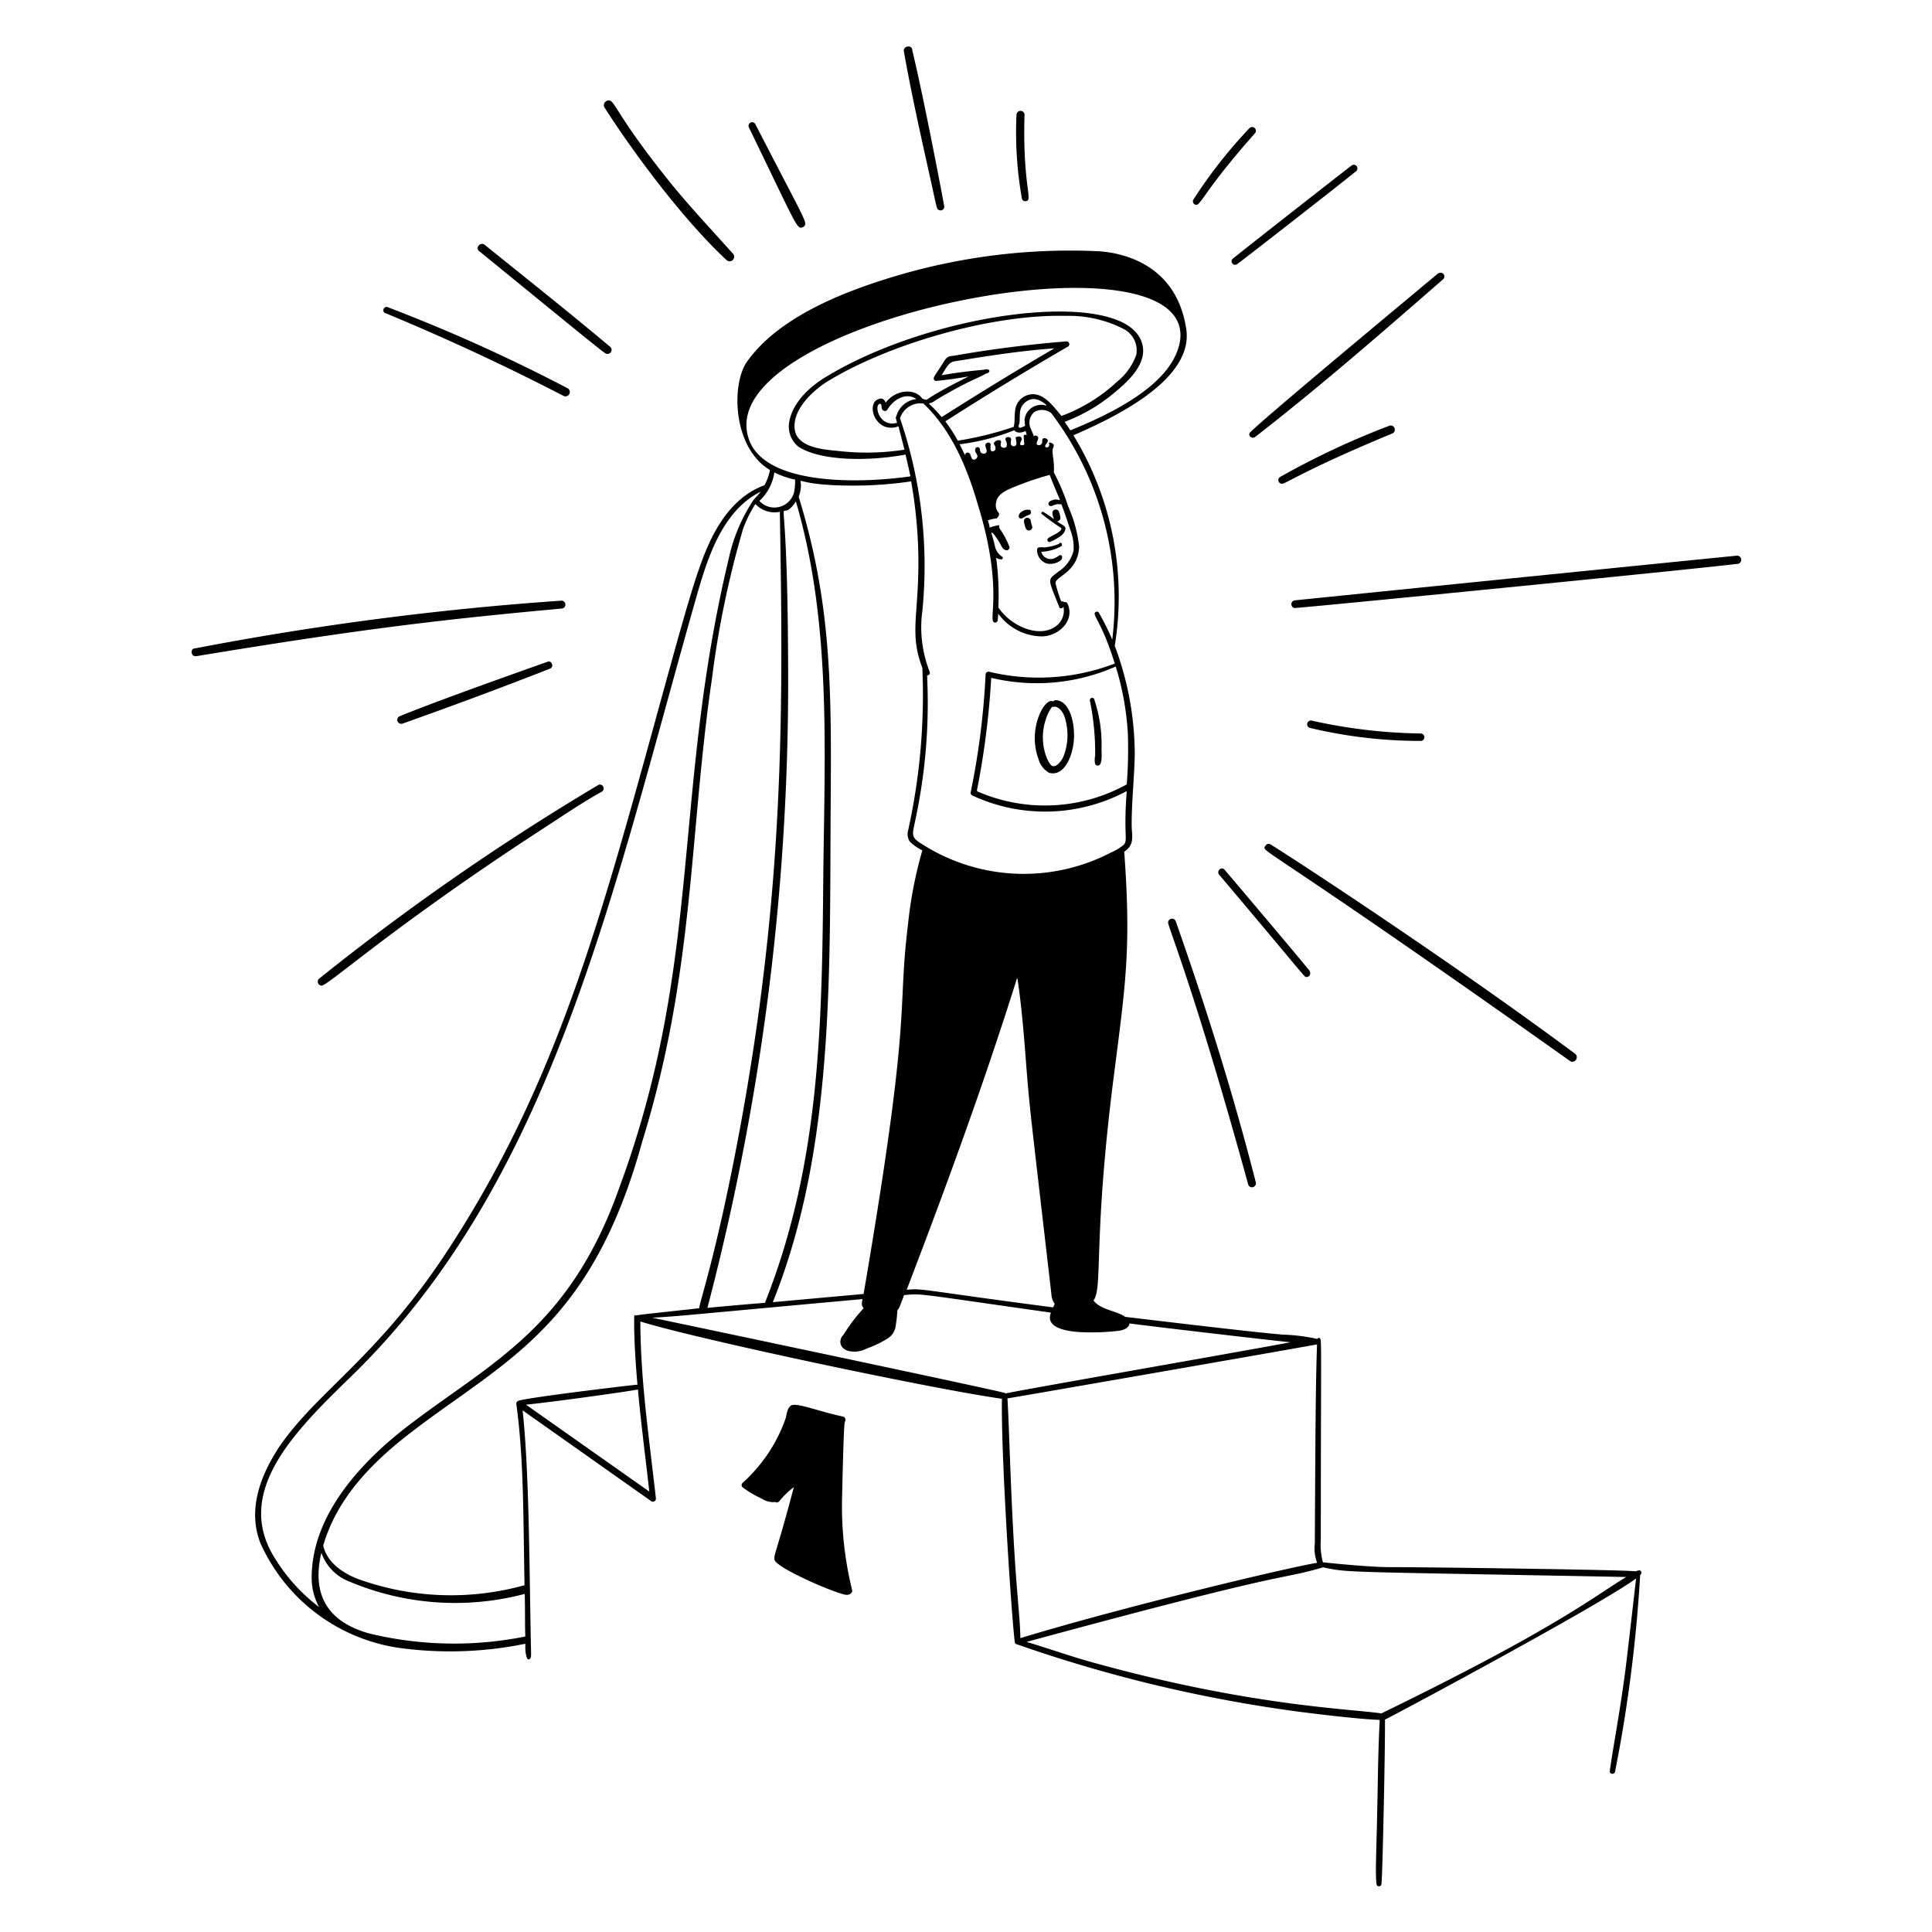
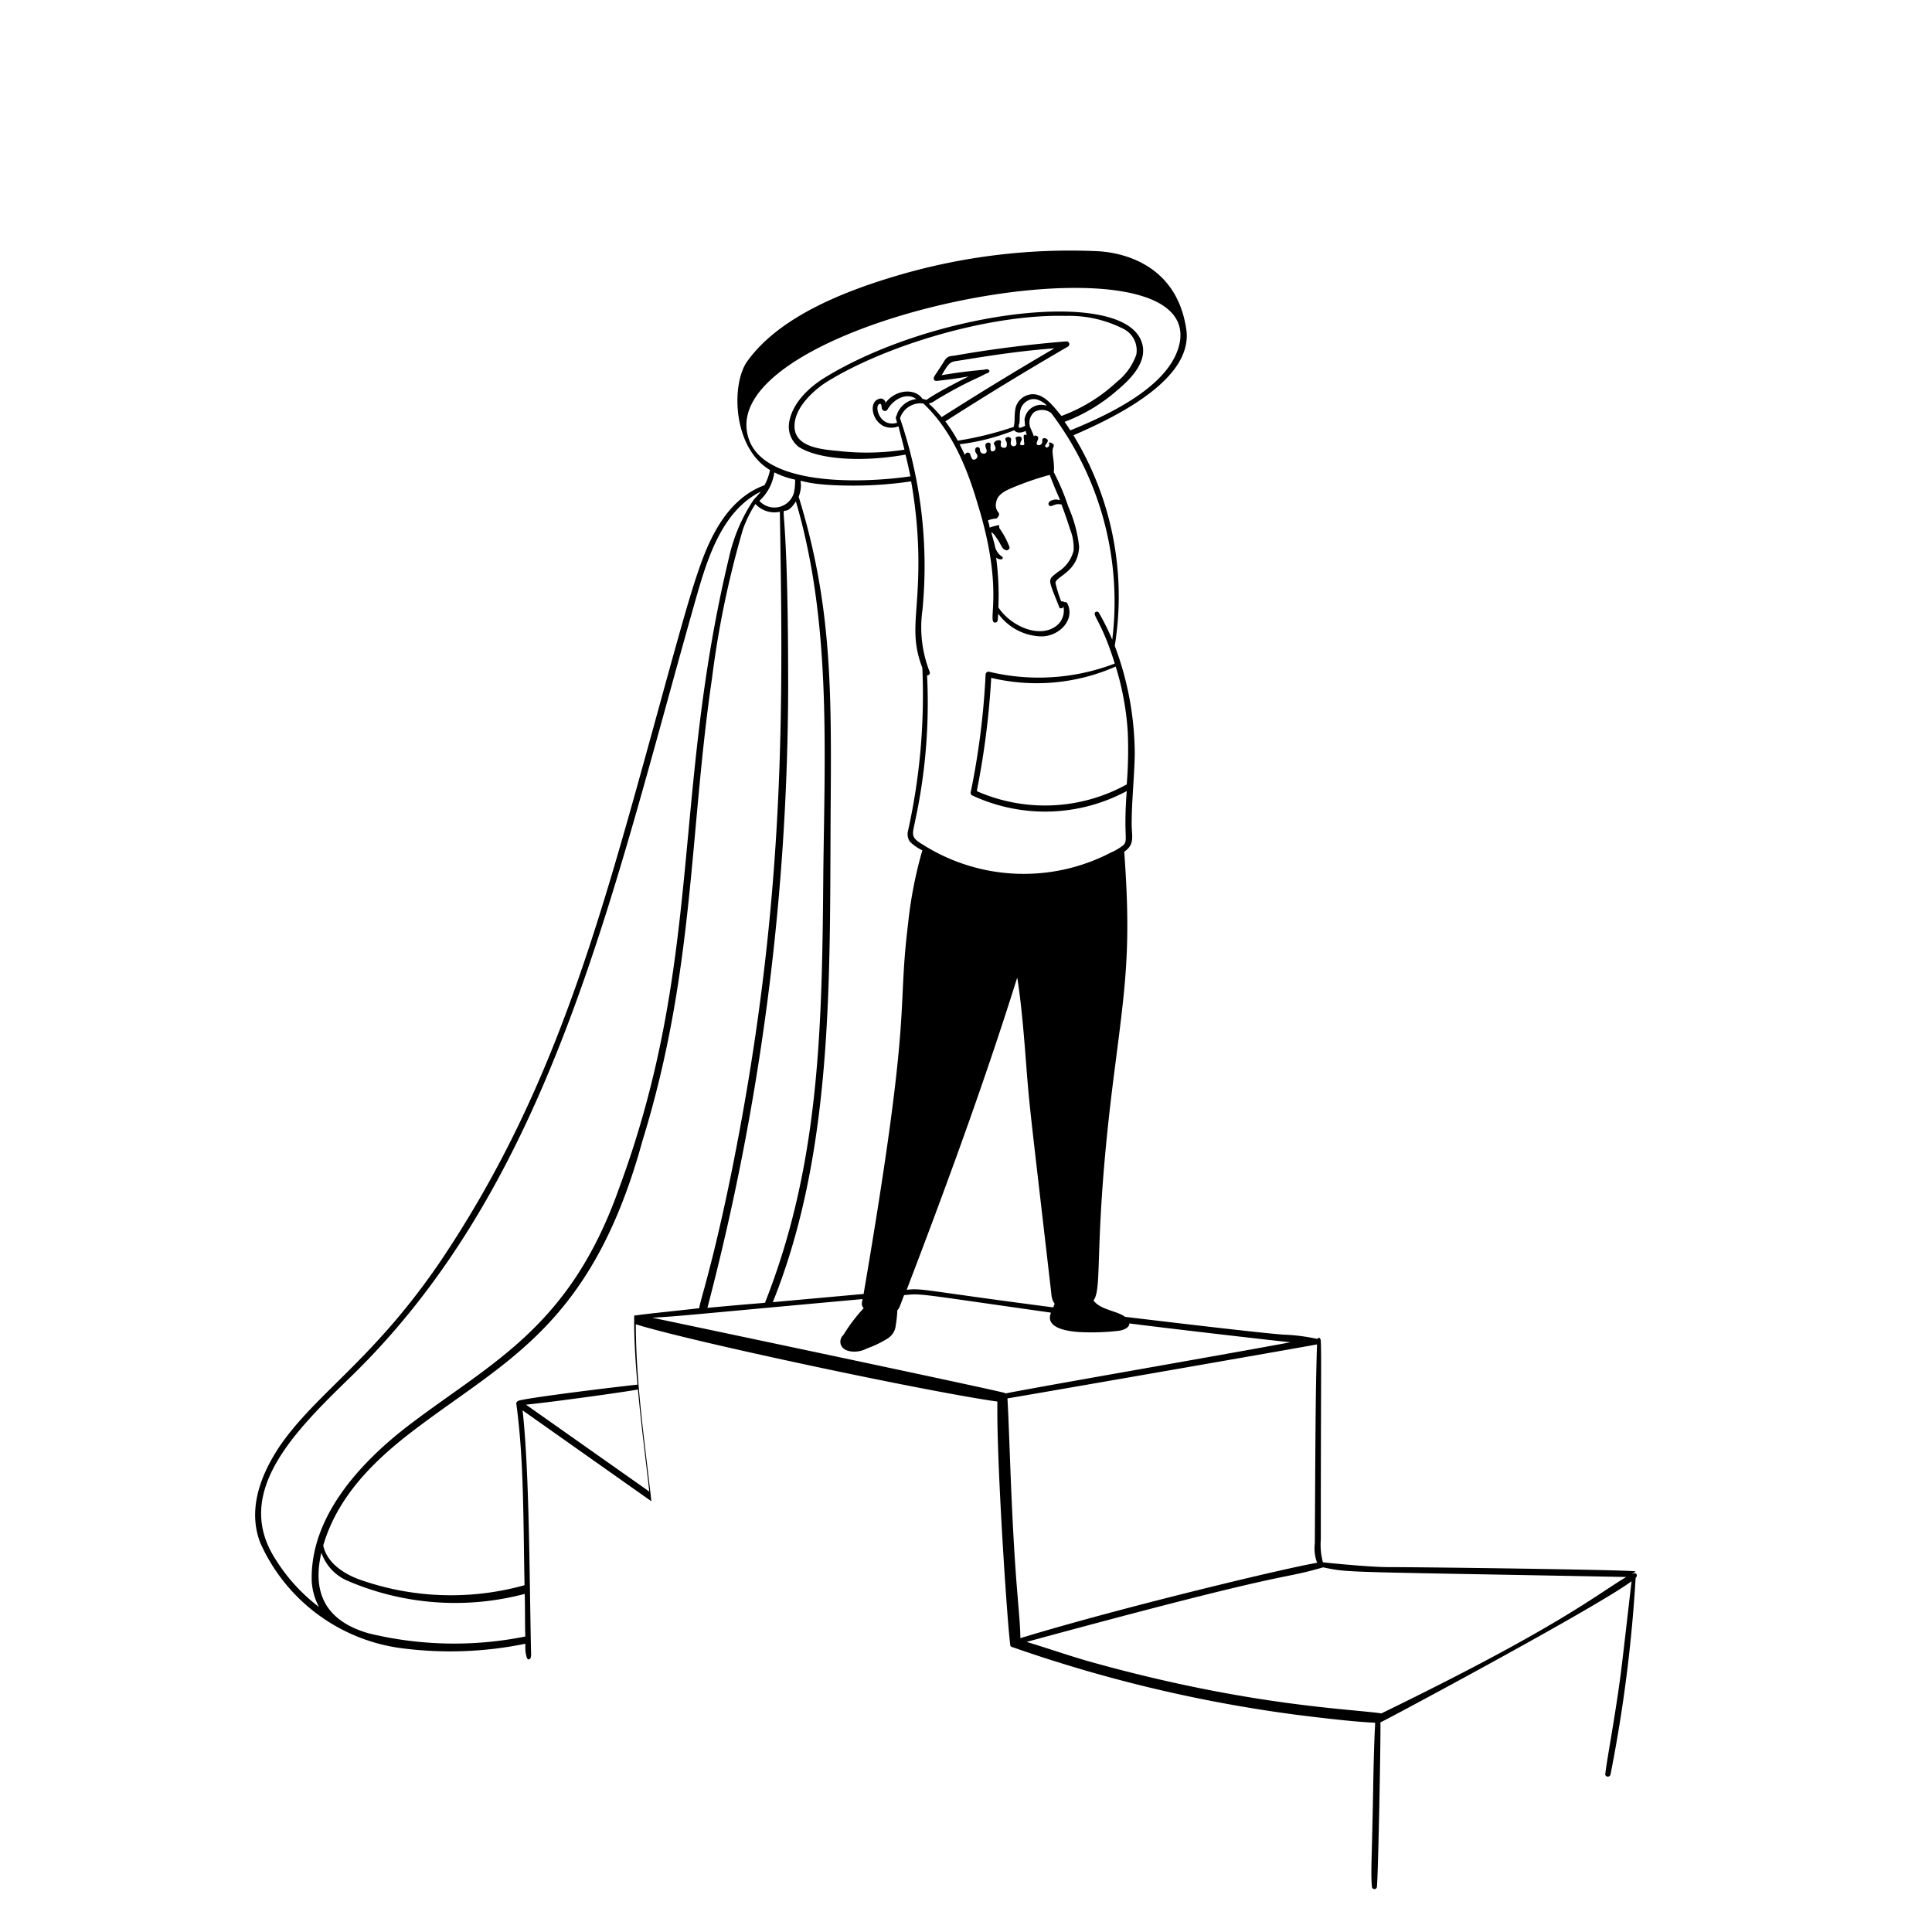
<svg xmlns="http://www.w3.org/2000/svg" viewBox="0 0 300 300" height="300" width="300">
  <g fill="#000000">
-     <path d="M253.995 244.005c-0.525 -0.24 -33.39 -0.675 -38.205 -0.66 -3.36 0 -10.245 -0.735 -10.365 -0.75a10.5 10.5 0 0 1 -0.33 -3.57c0 -22.275 0.105 -28.785 0 -30.66 0 -0.915 -0.525 -0.6 -0.525 -0.45a29.04 29.04 0 0 0 -5.295 -0.675c-3.96 -0.27 -24.39 -2.745 -24.57 -2.76 -1.215 -0.93 -3.885 -1.095 -4.905 -2.55 1.5 -2.01 -0.12 -9.285 3.165 -34.935 1.815 -14.205 2.7 -19.695 1.605 -34.74 1.695 -1.155 1.155 -2.37 1.155 -4.29 0 -3.63 0.42 -7.29 0.48 -10.92a48.135 48.135 0 0 0 -3.105 -16.755 48 48 0 0 0 -6.42 -32.7c7.14 -3.09 18.765 -8.91 17.505 -16.59 -1.65 -10.665 -11.04 -11.88 -13.875 -12a94.77 94.77 0 0 0 -31.35 3.9c-8.175 2.445 -18.165 6.405 -23.04 13.365 -2.385 3.63 -2.115 13.275 3.645 16.725a8.205 8.205 0 0 1 -0.855 2.355c-5.67 2.07 -8.37 7.98 -9.915 12.285s-3 9.54 -7.5 25.935c-8.685 31.5 -15.675 56.535 -32.7 81.99 -10.5 15.54 -19.365 20.595 -25.155 28.995 -3.645 5.46 -4.77 10.575 -3 15.075a28.005 28.005 0 0 0 22.5 16.38 58.005 58.005 0 0 0 18.63 -0.765c0 0.66 0 1.185 0.09 1.59s0.165 0.84 0.42 0.84 0.39 -0.27 0.39 -0.75c-0.27 -11.565 -0.24 -28.05 -1.32 -37.92l19.995 14.115a0.465 0.465 0 0 0 0.705 -0.435c-1.02 -9.18 -2.4 -18.255 -2.415 -27.48 8.76 2.73 45.42 10.5 56.145 12 -0.165 8.835 1.5 34.05 1.995 37.77a0.36 0.36 0 0 0 0.345 0.36 220.275 220.275 0 0 0 44.04 10.5c2.88 0.36 9.09 1.125 12.195 1.23 0.195 0.135 0 -0.855 -0.195 8.52 -0.21 12.9 -0.435 14.55 -0.225 16.935a0.39 0.39 0 0 0 0.78 0c0.195 -1.995 0.6 -22.5 0.54 -25.5 0.18 0 33.345 -17.73 39 -21.915 -0.255 2.1 -1.365 12 -1.74 14.82 -0.915 6.78 -1.995 12.285 -2.355 15.18a0.42 0.42 0 0 0 0.825 0 224.775 224.775 0 0 0 3.9 -30.54c0.315 -0.18 0.315 -1.065 -0.69 -0.555zm-78.87 -130.23a67.5 67.5 0 0 1 -0.165 8.025 26.25 26.25 0 0 1 -22.935 1.2c-0.315 -0.12 -0.315 -0.12 -0.315 -0.345a125.7 125.7 0 0 0 2.205 -17.4A30.375 30.375 0 0 0 173.25 103.5a43.62 43.62 0 0 1 1.875 10.275zm-2.415 -14.445a37.17 37.17 0 0 0 -2.07 -4.17 0.36 0.36 0 0 0 -0.63 0c-0.255 0.495 1.2 1.77 3.09 7.875a33 33 0 0 1 -19.5 1.275 0.45 0.45 0 0 0 -0.555 0.435A119.52 119.52 0 0 1 150.735 123a0.435 0.435 0 0 0 0.225 0.51 26.775 26.775 0 0 0 24 -0.675c-0.54 7.08 0.255 7.605 -0.51 8.385a8.37 8.37 0 0 1 -1.935 1.155 29.31 29.31 0 0 1 -29.325 -1.29c-1.86 -1.125 -1.5 -1.5 -1.065 -3.72a86.445 86.445 0 0 0 1.83 -22.5 0.39 0.39 0 0 0 0.405 -0.54 18.945 18.945 0 0 1 -1.125 -9.57 70.83 70.83 0 0 0 -3.48 -29.805 3.345 3.345 0 0 1 3.63 -2.295c3.66 3.465 6.345 8.43 8.43 15.615 4.185 13.5 1.41 18.315 2.67 18.405a0.405 0.405 0 0 0 0.435 -0.36l0.09 -1.02a8.52 8.52 0 0 0 6.705 3.525c2.745 0 5.265 -2.565 4.035 -5.1a0.36 0.36 0 0 0 -0.45 -0.21 0.795 0.795 0 0 0 -0.525 -0.135 22.125 22.125 0 0 1 -0.84 -2.67c-0.465 -1.14 3.495 -1.635 3.63 -5.835a21 21 0 0 0 -1.68 -6.195 34.71 34.71 0 0 0 -2.25 -5.34c0.165 -2.01 -0.51 -3.285 0 -4.005 -0.09 0 0 -0.09 0 -0.225s-0.48 -0.465 -0.69 -0.375 0 0.165 0 0.255c0 0.36 -0.345 0.645 -0.6 0.405s0.51 -0.705 0.33 -1.095a0.615 0.615 0 0 0 -0.69 -0.225c-0.195 0.135 -0.12 0.435 -0.165 0.675a0.525 0.525 0 0 1 -0.615 0.375c-0.78 -0.195 0.735 -1.32 -0.48 -1.5 0 0 -0.105 0 -0.165 0.18 -0.135 -0.39 -0.3 -0.765 -0.465 -1.155a2.19 2.19 0 0 1 0.495 -2.655 2.355 2.355 0 0 1 2.64 0.15 48.525 48.525 0 0 1 9.48 35.19zM123.585 77.865c5.43 18.495 4.5 37.92 4.26 57.48 -0.195 23.775 -0.465 45.135 -9 66.795 -0.105 0.27 1.035 0 -9 0.945A382.89 382.89 0 0 0 122.385 106.5c0 -37.2 -2.19 -23.445 1.2 -28.635zM129 123.3c0.105 -17.025 0 -30 -4.98 -46.155 1.5 -4.23 -3.09 -1.74 8.46 -1.74a60.96 60.96 0 0 0 9 -0.66 73.5 73.5 0 0 1 1.11 10.95c0.21 9.66 -1.5 12.45 0.63 18A97.26 97.26 0 0 1 141 129a2.1 2.1 0 0 0 0.285 1.695 7.5 7.5 0 0 0 1.935 1.35A65.61 65.61 0 0 0 141 143.49c-1.77 14.43 0.78 12.45 -6.9 57.435l-14.1 1.275c9.78 -24.315 8.775 -52.2 9 -78.9zm28.98 28.605c0.645 4.245 0.99 8.535 1.32 12.795 0.585 7.59 0.525 6.51 3.96 36.255a2.79 2.79 0 0 0 0.51 1.5 4.35 4.35 0 0 1 -0.24 0.555c-20.49 -2.67 -20.235 -3 -22.74 -2.73 5.46 -14.28 11.685 -31.005 17.13 -48.375zm5.025 -78.15c2.145 5.61 1.86 3.33 0.435 3.915 -0.87 0.165 -0.765 1.035 -0.135 0.9 1.215 -0.54 1.275 -0.135 1.5 -0.285 0.465 1.215 0.96 2.64 1.365 3.93a7.665 7.665 0 0 1 0.54 3.27 5.445 5.445 0 0 1 -2.445 3.33c-1.59 1.305 -1.65 0.795 0.21 5.43 0 0.375 0.75 0.225 0.63 -0.15a3 3 0 0 1 -0.81 2.865c-2.58 2.385 -7.29 0.36 -9.27 -2.64a44.445 44.445 0 0 0 -0.345 -7.74 1.05 1.05 0 0 0 0.885 0.255 0.225 0.225 0 0 0 0 -0.42 2.58 2.58 0 0 1 -1.11 -1.815c-0.555 -2.1 -0.615 -2.01 -0.39 -1.875a2.025 2.025 0 0 1 0.555 0.645c0.9 1.125 0.84 1.89 1.65 2.085a0.48 0.48 0 0 0 0.495 -0.48 13.05 13.05 0 0 0 -1.605 -3v-0.39c0 -0.12 -1.23 0.225 -1.5 0.345 0 -0.375 -0.165 -0.75 -0.255 -1.125a4.635 4.635 0 0 1 1.35 -0.3c0.285 -0.285 0.525 -0.6 0.285 -0.93a1.71 1.71 0 0 1 -0.345 -1.605c0.135 -1.08 1.29 -1.725 2.295 -2.145a45.99 45.99 0 0 1 5.955 -2.07zM159 68.445c0 0.225 0.12 0.495 0 0.63a0.675 0.675 0 0 1 -0.555 0c-0.12 -0.225 0.12 -0.555 0.165 -0.705a0.405 0.405 0 0 0 -0.39 -0.6c-0.12 0 -0.555 0.09 -0.525 0.225a6.765 6.765 0 0 1 0.15 0.795c0 0.765 -1.05 0.615 -0.885 -0.135 0 -0.21 0.105 -0.45 0 -0.615a0.555 0.555 0 0 0 -0.81 0c-0.09 0.165 0 0.33 0.09 0.495a0.99 0.99 0 0 1 0.075 0.69c0 0.45 -0.84 0.375 -0.915 0s0.255 -0.84 -0.225 -0.87a0.855 0.855 0 0 0 -0.72 0.27c-0.225 0.24 -0.105 0.36 0 0.525s0.315 0.75 -0.225 0.915 -0.42 -0.6 -0.42 -0.915c0.165 -0.675 -1.08 -0.51 -0.75 0.255 0 0.255 0.345 0.6 0 0.96a0.63 0.63 0 0 1 -0.765 -0.12 1.08 1.08 0 0 1 -0.135 -0.405 0.36 0.36 0 0 0 -0.72 -0.09c-0.105 0.51 0.225 0.585 0.33 1.02a0.555 0.555 0 0 1 -0.6 0.6c-0.27 0 -0.375 -0.465 -0.48 -0.675a0.42 0.42 0 0 0 -0.84 0c-0.27 -0.57 -0.555 -1.14 -0.84 -1.71a34.155 34.155 0 0 0 8.49 -2.175c0.39 0.525 1.155 0.39 1.755 0.105l0.18 0.63a0.81 0.81 0 0 0 -0.435 0c-0.09 0.195 0 0.69 0 0.9zm0.12 -3.135c0 0.96 0.195 0.75 -0.135 0.9s-0.645 0.315 -0.795 0.12c0 -0.465 0 -0.375 0.09 -0.525 0.195 -1.185 -0.24 -2.43 0.975 -3.375s2.34 -0.255 3.15 0.375a0.615 0.615 0 0 0 0.12 0.195 2.61 2.61 0 0 0 -3.45 2.31zm0.9 -4.065a2.79 2.79 0 0 0 -2.37 2.34 12.36 12.36 0 0 0 -0.105 1.335 5.49 5.49 0 0 1 -0.135 1.365 52.095 52.095 0 0 1 -8.685 2.145 24.21 24.21 0 0 0 -1.935 -3c6.225 -3.99 12.645 -7.905 19.065 -11.625a0.435 0.435 0 0 0 -0.255 -0.795c-5.505 0.435 -11.67 1.2 -17.16 2.175 -0.84 0.15 -1.275 0 -1.8 0.855 -1.005 1.605 -1.5 2.235 -1.62 2.55s0.09 0.6 0.42 0.555c1.65 -0.165 3.315 -0.405 4.965 -0.69 -8.475 4.245 -5.7 3.705 -7.17 3.48 -1.11 -1.695 -4.14 -1.5 -5.73 0.615a0.75 0.75 0 0 0 -1.08 -0.585c-1.5 0.495 -1.095 3.315 0.84 4.23a3 3 0 0 0 2.25 0c0.12 0.495 0.75 2.91 0.93 3.63a38.25 38.25 0 0 1 -10.32 0.195c-2.625 -0.24 -6.6 -0.615 -6.75 -3.645s3 -5.775 4.935 -7.035c9.48 -5.88 25.68 -10.59 37.185 -10.29a18.645 18.645 0 0 1 9 2.04 3.735 3.735 0 0 1 1.95 3.975 9.285 9.285 0 0 1 -3 4.215 25.5 25.5 0 0 1 -8.625 5.31c-1.32 -1.59 -2.82 -3.66 -4.845 -3.345zm-7.155 -3.84c-2.235 0.195 -4.5 0.48 -6.645 0.855 1.38 -2.325 1.275 -2.025 3.285 -2.355 5.565 -0.915 9.87 -1.5 14.22 -1.815 -5.88 3.42 -11.76 7.02 -17.505 10.68 -2.595 -3.12 -2.34 -1.5 -0.84 -2.685 5.04 -3 6.375 -3.285 7.695 -4.065 0.975 -0.21 0.555 -0.9 -0.255 -0.615zm-13.5 8.22c-2.745 0.855 -3.66 -2.55 -2.82 -2.895 0.27 -0.105 0.315 0.135 0.36 0.48 0 0.675 0.69 0.75 0.885 0.405 0.96 -1.665 3 -2.73 4.5 -1.65a3.63 3.63 0 0 0 -3.105 2.685c-0.165 0.15 -0.075 0.285 0.105 0.975zm-23.22 2.115c-5.01 -18.15 69.6 -32.85 67.095 -14.82 -1.08 6.69 -10.5 11.25 -17.04 13.905 -0.285 -0.45 -0.585 -0.885 -0.885 -1.32a26.685 26.685 0 0 0 8.085 -4.83c1.77 -1.5 5.04 -4.395 3.855 -7.62 -3 -8.46 -32.355 -4.77 -49.23 5.61 -1.845 1.14 -4.95 3.57 -5.49 6.945a4.005 4.005 0 0 0 1.5 3.795c2.25 1.395 5.835 1.86 9.255 1.86a42 42 0 0 0 7.32 -0.675q0.405 1.695 0.765 3.375c-7.875 1.14 -23.205 1.515 -25.23 -6.225zm4.095 5.61a12.855 12.855 0 0 0 3.225 1.125 8.775 8.775 0 0 1 -0.18 2.025 3.15 3.15 0 0 1 -5.37 1.275 7.395 7.395 0 0 0 2.325 -4.425zM42.78 242.115c-6.735 -10.41 3.09 -19.965 11.865 -28.5C85.815 183.24 95.04 138.72 108 93.165c1.77 -6.225 4.02 -13.8 10.14 -16.83a13.215 13.215 0 0 1 -1.065 1.2 26.4 26.4 0 0 0 -3.885 9.075c-8.85 36.915 -4.02 62.655 -17.055 97.89 -7.59 21.45 -19.5 26.865 -32.295 36.54 -7.95 6 -15.735 14.55 -15.435 24.495a9.585 9.585 0 0 0 1.14 4.005 27.54 27.54 0 0 1 -6.765 -7.425zm38.79 12a56.07 56.07 0 0 1 -24.33 -0.495c-6.36 -1.815 -8.88 -6 -7.335 -12.51a7.35 7.35 0 0 0 4.2 4.41A42.24 42.24 0 0 0 81.48 247.5c0.075 3.195 0.015 4.305 0.09 6.63zm19.26 -22.5 -19.155 -13.5c3.705 -0.36 15.15 -1.935 17.385 -2.355 0.48 5.385 1.185 10.62 1.77 15.93zm-2.16 -27.405c-0.15 0 -0.195 0.135 -0.195 0.3 0 0.795 -0.075 3.885 0.51 10.5 -1.32 0.105 -18.195 2.13 -18.57 2.55a0.42 0.42 0 0 0 -0.24 0.435c1.185 8.715 1.065 17.7 1.275 28.155a42.525 42.525 0 0 1 -25.59 -0.87c-1.89 -0.675 -5.01 -2.265 -5.67 -5.295 2.19 -7.5 7.71 -13.05 13.95 -17.805 14.415 -11.01 27.735 -16.305 35.61 -45 8.115 -26.25 7.26 -47.76 10.815 -71.895a147.66 147.66 0 0 1 4.815 -23.145 19.5 19.5 0 0 1 1.92 -3.885 4.005 4.005 0 0 0 3.795 1.215c0.51 30 0.825 58.215 -6.36 96.66 -3.54 18.885 -6.165 26.175 -6.15 27 -1.095 0.165 -9.735 1.02 -9.915 1.155zm57.42 12.105c-1.035 -0.39 -53.685 -11.475 -54.81 -11.7 4.845 -0.285 4.41 -0.33 32.655 -2.895 -0.09 0.555 -0.255 0.975 0.18 1.41a26.31 26.31 0 0 0 -3.15 4.155c-0.87 0.795 -0.675 2.595 1.71 2.595a4.035 4.035 0 0 0 1.905 -0.48 16.335 16.335 0 0 0 3.15 -1.5 2.7 2.7 0 0 0 1.365 -2.13 17.265 17.265 0 0 0 0.24 -2.295c0.315 -0.36 0.33 -0.465 1.05 -2.37 2.85 -0.255 1.29 -0.33 22.77 2.715a0.435 0.435 0 0 1 0 0.135c-0.765 2.115 2.13 2.73 4.365 2.88a35.82 35.82 0 0 0 6.345 -0.21c0.645 -0.12 1.5 -0.465 1.5 -1.125 4.275 0.57 23.55 2.805 25.035 2.925 -11.31 2.1 -42.195 7.455 -44.31 7.965zm1.965 32.01c-1.035 -11.73 -1.275 -25.5 -1.62 -31.185 0.225 0 47.835 -8.295 48.075 -8.385 -0.24 6.735 -0.255 15.09 -0.345 30.915a6.285 6.285 0 0 0 0.36 3c-4.635 0.75 -30.615 6.975 -46.08 11.7 -0.03 -1.905 -0.225 -3.975 -0.39 -5.97zM214.5 266.055c-4.89 -0.72 -20.25 -1.14 -44.31 -7.77 -3.72 -1.005 -7.11 -2.235 -10.785 -3.33 43.155 -11.73 38.46 -9.375 46.05 -11.58 4.125 0.87 2.625 0.645 47.07 1.5 -4.8 2.85 -10.425 7.755 -38.025 21.18z" stroke-width="1.5" />
-     <path d="M130.755 232.695c0.345 -15.78 0.48 -10.815 0.465 -12a0.51 0.51 0 0 0 -0.33 -0.735c-3.93 -0.825 -7.26 -2.265 -8.1 -1.68 -0.585 0.405 -0.645 1.5 -0.81 2.01a24.255 24.255 0 0 1 -6.69 9.99 0.45 0.45 0 0 0 0 0.645 15.6 15.6 0 0 0 3 1.785 3.24 3.24 0 0 0 2.115 0.525c0.66 0.36 0.6 -0.63 2.865 -2.31 -2.82 10.65 -3.12 10.305 -3 11.31 0.435 1.335 9.96 5.415 11.205 5.415 0.45 0 0.945 -0.3 0.84 -0.765a54 54 0 0 1 -1.56 -14.19zm30.96 -152.925a34.65 34.65 0 0 0 3.09 2.235c0.105 0.6 -1.5 1.125 -2.085 1.605 -0.21 0.165 0 0.66 0.315 0.54a8.505 8.505 0 0 0 1.71 -0.945c0.54 -0.42 0.93 -1.185 0.525 -1.5s-0.42 -0.24 -1.14 -0.75a0.54 0.54 0 0 0 0.525 -0.63 4.005 4.005 0 0 0 -0.195 -0.81 0.525 0.525 0 0 0 -0.645 -0.375c-0.54 0.15 -0.42 0.705 -0.24 1.215s0.18 0.18 -1.605 -0.885a0.225 0.225 0 0 0 -0.255 0.3zm-1.8 0.81a0.525 0.525 0 0 0 -0.915 0.42 5.235 5.235 0 0 0 0.255 0.975 0.525 0.525 0 1 0 1.005 -0.3c-0.27 -0.78 -0.12 -0.855 -0.345 -1.095zm-1.38 -0.06c0.285 0 0.555 -0.345 1.275 -0.585a0.375 0.375 0 0 0 0.24 -0.525 0.225 0.225 0 0 0 -0.225 -0.255h-0.48c-1.335 0.345 -1.395 1.32 -0.81 1.365zm3.9 6.945c1.14 0.345 2.49 -0.36 2.49 -0.84s-0.225 -0.465 -0.465 -0.375a3.105 3.105 0 0 1 -0.885 0.495 1.5 1.5 0 0 1 -1.89 -1.065 6.84 6.84 0 0 0 3.09 -0.855 0.21 0.21 0 0 0 0.12 -0.195v-0.105a0.225 0.225 0 0 0 -0.435 -0.09 6.45 6.45 0 0 1 -1.5 0.45c-1.305 0.255 -0.705 0 -1.65 0.12a0.345 0.345 0 0 0 -0.27 0.3 2.205 2.205 0 0 0 1.395 2.16zm-1.17 30.405A3.495 3.495 0 0 0 162.9 120c2.685 0.735 4.08 -3.6 3.855 -6.39 0 -0.81 -0.42 -4.86 -2.895 -4.89a0.57 0.57 0 0 0 -0.315 0.21c-1.26 -0.795 -4.08 4.215 -2.28 8.94zm1.125 -6.15a6 6 0 0 1 1.005 -1.995 0.345 0.345 0 0 0 0.345 0h0.12c1.23 0.33 1.605 1.845 1.8 3.12a9 9 0 0 1 -0.48 4.5c-0.255 0.705 -1.11 1.86 -1.785 1.59s-2.22 -3.66 -1.005 -7.215zm7.665 5.625a3 3 0 0 0 0 1.29 0.45 0.45 0 0 0 0.405 0.24c0.78 0 0.585 -1.785 0.585 -2.655a21.705 21.705 0 0 0 -1.095 -7.5 0.36 0.36 0 1 0 -0.705 0.105 40.125 40.125 0 0 1 0.81 8.52zm23.97 -50.07c-0.195 0.54 0.48 0.87 0.84 0.6 10.5 -8.16 20.175 -16.635 29.205 -24.495 0.525 -0.48 0 -1.35 -0.795 -0.9 -2.775 2.325 -28.98 24.075 -29.25 24.795zm21.765 -1.185a124.245 124.245 0 0 0 -17.055 7.995 0.57 0.57 0 0 0 0.45 1.02c0.735 -0.18 4.23 -2.505 17.055 -7.815a0.645 0.645 0 0 0 -0.45 -1.2zm53.82 20.205c-8.19 0.795 -64.935 6.555 -68.58 6.93a0.6 0.6 0 0 0 0 1.185c1.14 0 61.755 -6 68.64 -6.84a0.645 0.645 0 1 0 -0.06 -1.275zm0 0.39zm-66.165 26.355a73.98 73.98 0 0 0 17.28 2.01 0.585 0.585 0 0 0 -0.135 -1.155 82.5 82.5 0 0 1 -16.965 -2.01 0.585 0.585 0 0 0 -0.18 1.155zm-17.955 -81.315c0.945 0.555 0.915 -1.5 9.435 -11.1a0.585 0.585 0 0 0 -0.9 -0.735 75.135 75.135 0 0 0 -8.715 11.1 0.54 0.54 0 0 0 0.18 0.735zm6.615 9.285c0.3 -0.165 14.91 -11.55 18.405 -14.37a0.57 0.57 0 1 0 -0.69 -0.9c-4.5 3.48 -16.77 13.11 -18.36 14.4a0.54 0.54 0 0 0 0.645 0.87zm-132.42 7.545A360.735 360.735 0 0 1 87.555 61.5a0.675 0.675 0 0 0 0.63 -1.185 260.67 260.67 0 0 0 -28.095 -12.66 0.525 0.525 0 0 0 -0.405 0.9zM74.415 39c20.55 16.755 19.5 15.945 19.92 15.945a0.615 0.615 0 0 0 0.42 -1.08c-6.51 -5.475 -13.41 -10.935 -19.5 -15.855 -0.69 -0.51 -1.5 0.495 -0.84 0.99zm19.44 -22.32c4.815 7.5 12.405 17.61 19.005 23.745a0.705 0.705 0 0 0 0.99 -0.99c-3.45 -3.855 -6.885 -7.5 -9.87 -11.205 -8.565 -10.665 -8.445 -12.705 -9.51 -12.63a0.735 0.735 0 0 0 -0.615 1.08zM124.35 35.355a0.72 0.72 0 0 0 0.615 -0.345c0.36 -0.6 -0.435 -1.665 -7.68 -15.735a0.555 0.555 0 0 0 -0.99 0.525c6.705 13.83 7.365 15.555 8.055 15.555zM144.3 27c1.26 5.64 1.11 5.445 1.5 5.61a0.57 0.57 0 0 0 0.825 -0.54c0 -0.15 -3.09 -16.5 -4.965 -24.255 0 -0.96 -1.5 -0.69 -1.305 0.195 1.125 6.315 2.55 12.735 3.945 18.99zM140.73 7.875zm18.45 23.37c1.41 0 -0.435 -1.98 -0.09 -13.5a0.63 0.63 0 0 0 -1.245 0 58.785 58.785 0 0 0 0.84 13.11 0.54 0.54 0 0 0 0.495 0.39zm-0.345 -0.51zM87.18 94.5a0.615 0.615 0 1 0 0 -1.23 472.5 472.5 0 0 0 -56.88 7.41c-0.84 0 -0.675 1.32 0.165 1.215 25.59 -4.23 38.205 -5.7 56.715 -7.395zm0 -0.345zm0 -0.555zm-2.13 9.15s-16.275 5.715 -22.98 8.46a0.615 0.615 0 0 0 0.42 1.155c7.5 -2.655 15.24 -5.535 22.875 -8.52 0.705 -0.27 0.345 -1.32 -0.315 -1.095zm-35.475 49.2a0.615 0.615 0 0 0 0.375 1.095c0.99 0 11.19 -9.27 33.795 -24 3.72 -2.415 6.765 -4.5 9.72 -6.12a0.6 0.6 0 0 0 -0.48 -1.08 378.375 378.375 0 0 0 -43.41 30.105zM196.5 131.325c-0.66 1.095 -1.5 -1.185 47.28 33.42 0.735 0.51 1.5 -0.615 0.765 -1.14 -18.345 -13.665 -42.39 -29.46 -47.265 -32.49a0.555 0.555 0 0 0 -0.78 0.21zm6.39 20.385c0.42 0 0.75 -0.465 0.435 -1.005 -3.405 -4.155 -13.14 -15.615 -13.14 -15.615 -0.48 -0.645 -1.365 0.15 -0.87 0.735 14.145 16.755 13.185 15.885 13.575 15.885zm-21.51 -8.475c0 0.735 4.14 10.5 12.45 40.725a0.615 0.615 0 0 0 1.17 -0.375c-3.21 -12.585 -7.26 -25.845 -12.42 -40.5a0.615 0.615 0 0 0 -1.2 0.15z" stroke-width="1.5" />
+     <path d="M253.995 244.005c-0.525 -0.24 -33.39 -0.675 -38.205 -0.66 -3.36 0 -10.245 -0.735 -10.365 -0.75a10.5 10.5 0 0 1 -0.33 -3.57c0 -22.275 0.105 -28.785 0 -30.66 0 -0.915 -0.525 -0.6 -0.525 -0.45a29.04 29.04 0 0 0 -5.295 -0.675c-3.96 -0.27 -24.39 -2.745 -24.57 -2.76 -1.215 -0.93 -3.885 -1.095 -4.905 -2.55 1.5 -2.01 -0.12 -9.285 3.165 -34.935 1.815 -14.205 2.7 -19.695 1.605 -34.74 1.695 -1.155 1.155 -2.37 1.155 -4.29 0 -3.63 0.42 -7.29 0.48 -10.92a48.135 48.135 0 0 0 -3.105 -16.755 48 48 0 0 0 -6.42 -32.7c7.14 -3.09 18.765 -8.91 17.505 -16.59 -1.65 -10.665 -11.04 -11.88 -13.875 -12a94.77 94.77 0 0 0 -31.35 3.9c-8.175 2.445 -18.165 6.405 -23.04 13.365 -2.385 3.63 -2.115 13.275 3.645 16.725a8.205 8.205 0 0 1 -0.855 2.355c-5.67 2.07 -8.37 7.98 -9.915 12.285s-3 9.54 -7.5 25.935c-8.685 31.5 -15.675 56.535 -32.7 81.99 -10.5 15.54 -19.365 20.595 -25.155 28.995 -3.645 5.46 -4.77 10.575 -3 15.075a28.005 28.005 0 0 0 22.5 16.38 58.005 58.005 0 0 0 18.63 -0.765c0 0.66 0 1.185 0.09 1.59s0.165 0.84 0.42 0.84 0.39 -0.27 0.39 -0.75c-0.27 -11.565 -0.24 -28.05 -1.32 -37.92l19.995 14.115c-1.02 -9.18 -2.4 -18.255 -2.415 -27.48 8.76 2.73 45.42 10.5 56.145 12 -0.165 8.835 1.5 34.05 1.995 37.77a0.36 0.36 0 0 0 0.345 0.36 220.275 220.275 0 0 0 44.04 10.5c2.88 0.36 9.09 1.125 12.195 1.23 0.195 0.135 0 -0.855 -0.195 8.52 -0.21 12.9 -0.435 14.55 -0.225 16.935a0.39 0.39 0 0 0 0.78 0c0.195 -1.995 0.6 -22.5 0.54 -25.5 0.18 0 33.345 -17.73 39 -21.915 -0.255 2.1 -1.365 12 -1.74 14.82 -0.915 6.78 -1.995 12.285 -2.355 15.18a0.42 0.42 0 0 0 0.825 0 224.775 224.775 0 0 0 3.9 -30.54c0.315 -0.18 0.315 -1.065 -0.69 -0.555zm-78.87 -130.23a67.5 67.5 0 0 1 -0.165 8.025 26.25 26.25 0 0 1 -22.935 1.2c-0.315 -0.12 -0.315 -0.12 -0.315 -0.345a125.7 125.7 0 0 0 2.205 -17.4A30.375 30.375 0 0 0 173.25 103.5a43.62 43.62 0 0 1 1.875 10.275zm-2.415 -14.445a37.17 37.17 0 0 0 -2.07 -4.17 0.36 0.36 0 0 0 -0.63 0c-0.255 0.495 1.2 1.77 3.09 7.875a33 33 0 0 1 -19.5 1.275 0.45 0.45 0 0 0 -0.555 0.435A119.52 119.52 0 0 1 150.735 123a0.435 0.435 0 0 0 0.225 0.51 26.775 26.775 0 0 0 24 -0.675c-0.54 7.08 0.255 7.605 -0.51 8.385a8.37 8.37 0 0 1 -1.935 1.155 29.31 29.31 0 0 1 -29.325 -1.29c-1.86 -1.125 -1.5 -1.5 -1.065 -3.72a86.445 86.445 0 0 0 1.83 -22.5 0.39 0.39 0 0 0 0.405 -0.54 18.945 18.945 0 0 1 -1.125 -9.57 70.83 70.83 0 0 0 -3.48 -29.805 3.345 3.345 0 0 1 3.63 -2.295c3.66 3.465 6.345 8.43 8.43 15.615 4.185 13.5 1.41 18.315 2.67 18.405a0.405 0.405 0 0 0 0.435 -0.36l0.09 -1.02a8.52 8.52 0 0 0 6.705 3.525c2.745 0 5.265 -2.565 4.035 -5.1a0.36 0.36 0 0 0 -0.45 -0.21 0.795 0.795 0 0 0 -0.525 -0.135 22.125 22.125 0 0 1 -0.84 -2.67c-0.465 -1.14 3.495 -1.635 3.63 -5.835a21 21 0 0 0 -1.68 -6.195 34.71 34.71 0 0 0 -2.25 -5.34c0.165 -2.01 -0.51 -3.285 0 -4.005 -0.09 0 0 -0.09 0 -0.225s-0.48 -0.465 -0.69 -0.375 0 0.165 0 0.255c0 0.36 -0.345 0.645 -0.6 0.405s0.51 -0.705 0.33 -1.095a0.615 0.615 0 0 0 -0.69 -0.225c-0.195 0.135 -0.12 0.435 -0.165 0.675a0.525 0.525 0 0 1 -0.615 0.375c-0.78 -0.195 0.735 -1.32 -0.48 -1.5 0 0 -0.105 0 -0.165 0.18 -0.135 -0.39 -0.3 -0.765 -0.465 -1.155a2.19 2.19 0 0 1 0.495 -2.655 2.355 2.355 0 0 1 2.64 0.15 48.525 48.525 0 0 1 9.48 35.19zM123.585 77.865c5.43 18.495 4.5 37.92 4.26 57.48 -0.195 23.775 -0.465 45.135 -9 66.795 -0.105 0.27 1.035 0 -9 0.945A382.89 382.89 0 0 0 122.385 106.5c0 -37.2 -2.19 -23.445 1.2 -28.635zM129 123.3c0.105 -17.025 0 -30 -4.98 -46.155 1.5 -4.23 -3.09 -1.74 8.46 -1.74a60.96 60.96 0 0 0 9 -0.66 73.5 73.5 0 0 1 1.11 10.95c0.21 9.66 -1.5 12.45 0.63 18A97.26 97.26 0 0 1 141 129a2.1 2.1 0 0 0 0.285 1.695 7.5 7.5 0 0 0 1.935 1.35A65.61 65.61 0 0 0 141 143.49c-1.77 14.43 0.78 12.45 -6.9 57.435l-14.1 1.275c9.78 -24.315 8.775 -52.2 9 -78.9zm28.98 28.605c0.645 4.245 0.99 8.535 1.32 12.795 0.585 7.59 0.525 6.51 3.96 36.255a2.79 2.79 0 0 0 0.51 1.5 4.35 4.35 0 0 1 -0.24 0.555c-20.49 -2.67 -20.235 -3 -22.74 -2.73 5.46 -14.28 11.685 -31.005 17.13 -48.375zm5.025 -78.15c2.145 5.61 1.86 3.33 0.435 3.915 -0.87 0.165 -0.765 1.035 -0.135 0.9 1.215 -0.54 1.275 -0.135 1.5 -0.285 0.465 1.215 0.96 2.64 1.365 3.93a7.665 7.665 0 0 1 0.54 3.27 5.445 5.445 0 0 1 -2.445 3.33c-1.59 1.305 -1.65 0.795 0.21 5.43 0 0.375 0.75 0.225 0.63 -0.15a3 3 0 0 1 -0.81 2.865c-2.58 2.385 -7.29 0.36 -9.27 -2.64a44.445 44.445 0 0 0 -0.345 -7.74 1.05 1.05 0 0 0 0.885 0.255 0.225 0.225 0 0 0 0 -0.42 2.58 2.58 0 0 1 -1.11 -1.815c-0.555 -2.1 -0.615 -2.01 -0.39 -1.875a2.025 2.025 0 0 1 0.555 0.645c0.9 1.125 0.84 1.89 1.65 2.085a0.48 0.48 0 0 0 0.495 -0.48 13.05 13.05 0 0 0 -1.605 -3v-0.39c0 -0.12 -1.23 0.225 -1.5 0.345 0 -0.375 -0.165 -0.75 -0.255 -1.125a4.635 4.635 0 0 1 1.35 -0.3c0.285 -0.285 0.525 -0.6 0.285 -0.93a1.71 1.71 0 0 1 -0.345 -1.605c0.135 -1.08 1.29 -1.725 2.295 -2.145a45.99 45.99 0 0 1 5.955 -2.07zM159 68.445c0 0.225 0.12 0.495 0 0.63a0.675 0.675 0 0 1 -0.555 0c-0.12 -0.225 0.12 -0.555 0.165 -0.705a0.405 0.405 0 0 0 -0.39 -0.6c-0.12 0 -0.555 0.09 -0.525 0.225a6.765 6.765 0 0 1 0.15 0.795c0 0.765 -1.05 0.615 -0.885 -0.135 0 -0.21 0.105 -0.45 0 -0.615a0.555 0.555 0 0 0 -0.81 0c-0.09 0.165 0 0.33 0.09 0.495a0.99 0.99 0 0 1 0.075 0.69c0 0.45 -0.84 0.375 -0.915 0s0.255 -0.84 -0.225 -0.87a0.855 0.855 0 0 0 -0.72 0.27c-0.225 0.24 -0.105 0.36 0 0.525s0.315 0.75 -0.225 0.915 -0.42 -0.6 -0.42 -0.915c0.165 -0.675 -1.08 -0.51 -0.75 0.255 0 0.255 0.345 0.6 0 0.96a0.63 0.63 0 0 1 -0.765 -0.12 1.08 1.08 0 0 1 -0.135 -0.405 0.36 0.36 0 0 0 -0.72 -0.09c-0.105 0.51 0.225 0.585 0.33 1.02a0.555 0.555 0 0 1 -0.6 0.6c-0.27 0 -0.375 -0.465 -0.48 -0.675a0.42 0.42 0 0 0 -0.84 0c-0.27 -0.57 -0.555 -1.14 -0.84 -1.71a34.155 34.155 0 0 0 8.49 -2.175c0.39 0.525 1.155 0.39 1.755 0.105l0.18 0.63a0.81 0.81 0 0 0 -0.435 0c-0.09 0.195 0 0.69 0 0.9zm0.12 -3.135c0 0.96 0.195 0.75 -0.135 0.9s-0.645 0.315 -0.795 0.12c0 -0.465 0 -0.375 0.09 -0.525 0.195 -1.185 -0.24 -2.43 0.975 -3.375s2.34 -0.255 3.15 0.375a0.615 0.615 0 0 0 0.12 0.195 2.61 2.61 0 0 0 -3.45 2.31zm0.9 -4.065a2.79 2.79 0 0 0 -2.37 2.34 12.36 12.36 0 0 0 -0.105 1.335 5.49 5.49 0 0 1 -0.135 1.365 52.095 52.095 0 0 1 -8.685 2.145 24.21 24.21 0 0 0 -1.935 -3c6.225 -3.99 12.645 -7.905 19.065 -11.625a0.435 0.435 0 0 0 -0.255 -0.795c-5.505 0.435 -11.67 1.2 -17.16 2.175 -0.84 0.15 -1.275 0 -1.8 0.855 -1.005 1.605 -1.5 2.235 -1.62 2.55s0.09 0.6 0.42 0.555c1.65 -0.165 3.315 -0.405 4.965 -0.69 -8.475 4.245 -5.7 3.705 -7.17 3.48 -1.11 -1.695 -4.14 -1.5 -5.73 0.615a0.75 0.75 0 0 0 -1.08 -0.585c-1.5 0.495 -1.095 3.315 0.84 4.23a3 3 0 0 0 2.25 0c0.12 0.495 0.75 2.91 0.93 3.63a38.25 38.25 0 0 1 -10.32 0.195c-2.625 -0.24 -6.6 -0.615 -6.75 -3.645s3 -5.775 4.935 -7.035c9.48 -5.88 25.68 -10.59 37.185 -10.29a18.645 18.645 0 0 1 9 2.04 3.735 3.735 0 0 1 1.95 3.975 9.285 9.285 0 0 1 -3 4.215 25.5 25.5 0 0 1 -8.625 5.31c-1.32 -1.59 -2.82 -3.66 -4.845 -3.345zm-7.155 -3.84c-2.235 0.195 -4.5 0.48 -6.645 0.855 1.38 -2.325 1.275 -2.025 3.285 -2.355 5.565 -0.915 9.87 -1.5 14.22 -1.815 -5.88 3.42 -11.76 7.02 -17.505 10.68 -2.595 -3.12 -2.34 -1.5 -0.84 -2.685 5.04 -3 6.375 -3.285 7.695 -4.065 0.975 -0.21 0.555 -0.9 -0.255 -0.615zm-13.5 8.22c-2.745 0.855 -3.66 -2.55 -2.82 -2.895 0.27 -0.105 0.315 0.135 0.36 0.48 0 0.675 0.69 0.75 0.885 0.405 0.96 -1.665 3 -2.73 4.5 -1.65a3.63 3.63 0 0 0 -3.105 2.685c-0.165 0.15 -0.075 0.285 0.105 0.975zm-23.22 2.115c-5.01 -18.15 69.6 -32.85 67.095 -14.82 -1.08 6.69 -10.5 11.25 -17.04 13.905 -0.285 -0.45 -0.585 -0.885 -0.885 -1.32a26.685 26.685 0 0 0 8.085 -4.83c1.77 -1.5 5.04 -4.395 3.855 -7.62 -3 -8.46 -32.355 -4.77 -49.23 5.61 -1.845 1.14 -4.95 3.57 -5.49 6.945a4.005 4.005 0 0 0 1.5 3.795c2.25 1.395 5.835 1.86 9.255 1.86a42 42 0 0 0 7.32 -0.675q0.405 1.695 0.765 3.375c-7.875 1.14 -23.205 1.515 -25.23 -6.225zm4.095 5.61a12.855 12.855 0 0 0 3.225 1.125 8.775 8.775 0 0 1 -0.18 2.025 3.15 3.15 0 0 1 -5.37 1.275 7.395 7.395 0 0 0 2.325 -4.425zM42.78 242.115c-6.735 -10.41 3.09 -19.965 11.865 -28.5C85.815 183.24 95.04 138.72 108 93.165c1.77 -6.225 4.02 -13.8 10.14 -16.83a13.215 13.215 0 0 1 -1.065 1.2 26.4 26.4 0 0 0 -3.885 9.075c-8.85 36.915 -4.02 62.655 -17.055 97.89 -7.59 21.45 -19.5 26.865 -32.295 36.54 -7.95 6 -15.735 14.55 -15.435 24.495a9.585 9.585 0 0 0 1.14 4.005 27.54 27.54 0 0 1 -6.765 -7.425zm38.79 12a56.07 56.07 0 0 1 -24.33 -0.495c-6.36 -1.815 -8.88 -6 -7.335 -12.51a7.35 7.35 0 0 0 4.2 4.41A42.24 42.24 0 0 0 81.48 247.5c0.075 3.195 0.015 4.305 0.09 6.63zm19.26 -22.5 -19.155 -13.5c3.705 -0.36 15.15 -1.935 17.385 -2.355 0.48 5.385 1.185 10.62 1.77 15.93zm-2.16 -27.405c-0.15 0 -0.195 0.135 -0.195 0.3 0 0.795 -0.075 3.885 0.51 10.5 -1.32 0.105 -18.195 2.13 -18.57 2.55a0.42 0.42 0 0 0 -0.24 0.435c1.185 8.715 1.065 17.7 1.275 28.155a42.525 42.525 0 0 1 -25.59 -0.87c-1.89 -0.675 -5.01 -2.265 -5.67 -5.295 2.19 -7.5 7.71 -13.05 13.95 -17.805 14.415 -11.01 27.735 -16.305 35.61 -45 8.115 -26.25 7.26 -47.76 10.815 -71.895a147.66 147.66 0 0 1 4.815 -23.145 19.5 19.5 0 0 1 1.92 -3.885 4.005 4.005 0 0 0 3.795 1.215c0.51 30 0.825 58.215 -6.36 96.66 -3.54 18.885 -6.165 26.175 -6.15 27 -1.095 0.165 -9.735 1.02 -9.915 1.155zm57.42 12.105c-1.035 -0.39 -53.685 -11.475 -54.81 -11.7 4.845 -0.285 4.41 -0.33 32.655 -2.895 -0.09 0.555 -0.255 0.975 0.18 1.41a26.31 26.31 0 0 0 -3.15 4.155c-0.87 0.795 -0.675 2.595 1.71 2.595a4.035 4.035 0 0 0 1.905 -0.48 16.335 16.335 0 0 0 3.15 -1.5 2.7 2.7 0 0 0 1.365 -2.13 17.265 17.265 0 0 0 0.24 -2.295c0.315 -0.36 0.33 -0.465 1.05 -2.37 2.85 -0.255 1.29 -0.33 22.77 2.715a0.435 0.435 0 0 1 0 0.135c-0.765 2.115 2.13 2.73 4.365 2.88a35.82 35.82 0 0 0 6.345 -0.21c0.645 -0.12 1.5 -0.465 1.5 -1.125 4.275 0.57 23.55 2.805 25.035 2.925 -11.31 2.1 -42.195 7.455 -44.31 7.965zm1.965 32.01c-1.035 -11.73 -1.275 -25.5 -1.62 -31.185 0.225 0 47.835 -8.295 48.075 -8.385 -0.24 6.735 -0.255 15.09 -0.345 30.915a6.285 6.285 0 0 0 0.36 3c-4.635 0.75 -30.615 6.975 -46.08 11.7 -0.03 -1.905 -0.225 -3.975 -0.39 -5.97zM214.5 266.055c-4.89 -0.72 -20.25 -1.14 -44.31 -7.77 -3.72 -1.005 -7.11 -2.235 -10.785 -3.33 43.155 -11.73 38.46 -9.375 46.05 -11.58 4.125 0.87 2.625 0.645 47.07 1.5 -4.8 2.85 -10.425 7.755 -38.025 21.18z" stroke-width="1.5" />
  </g>
</svg>